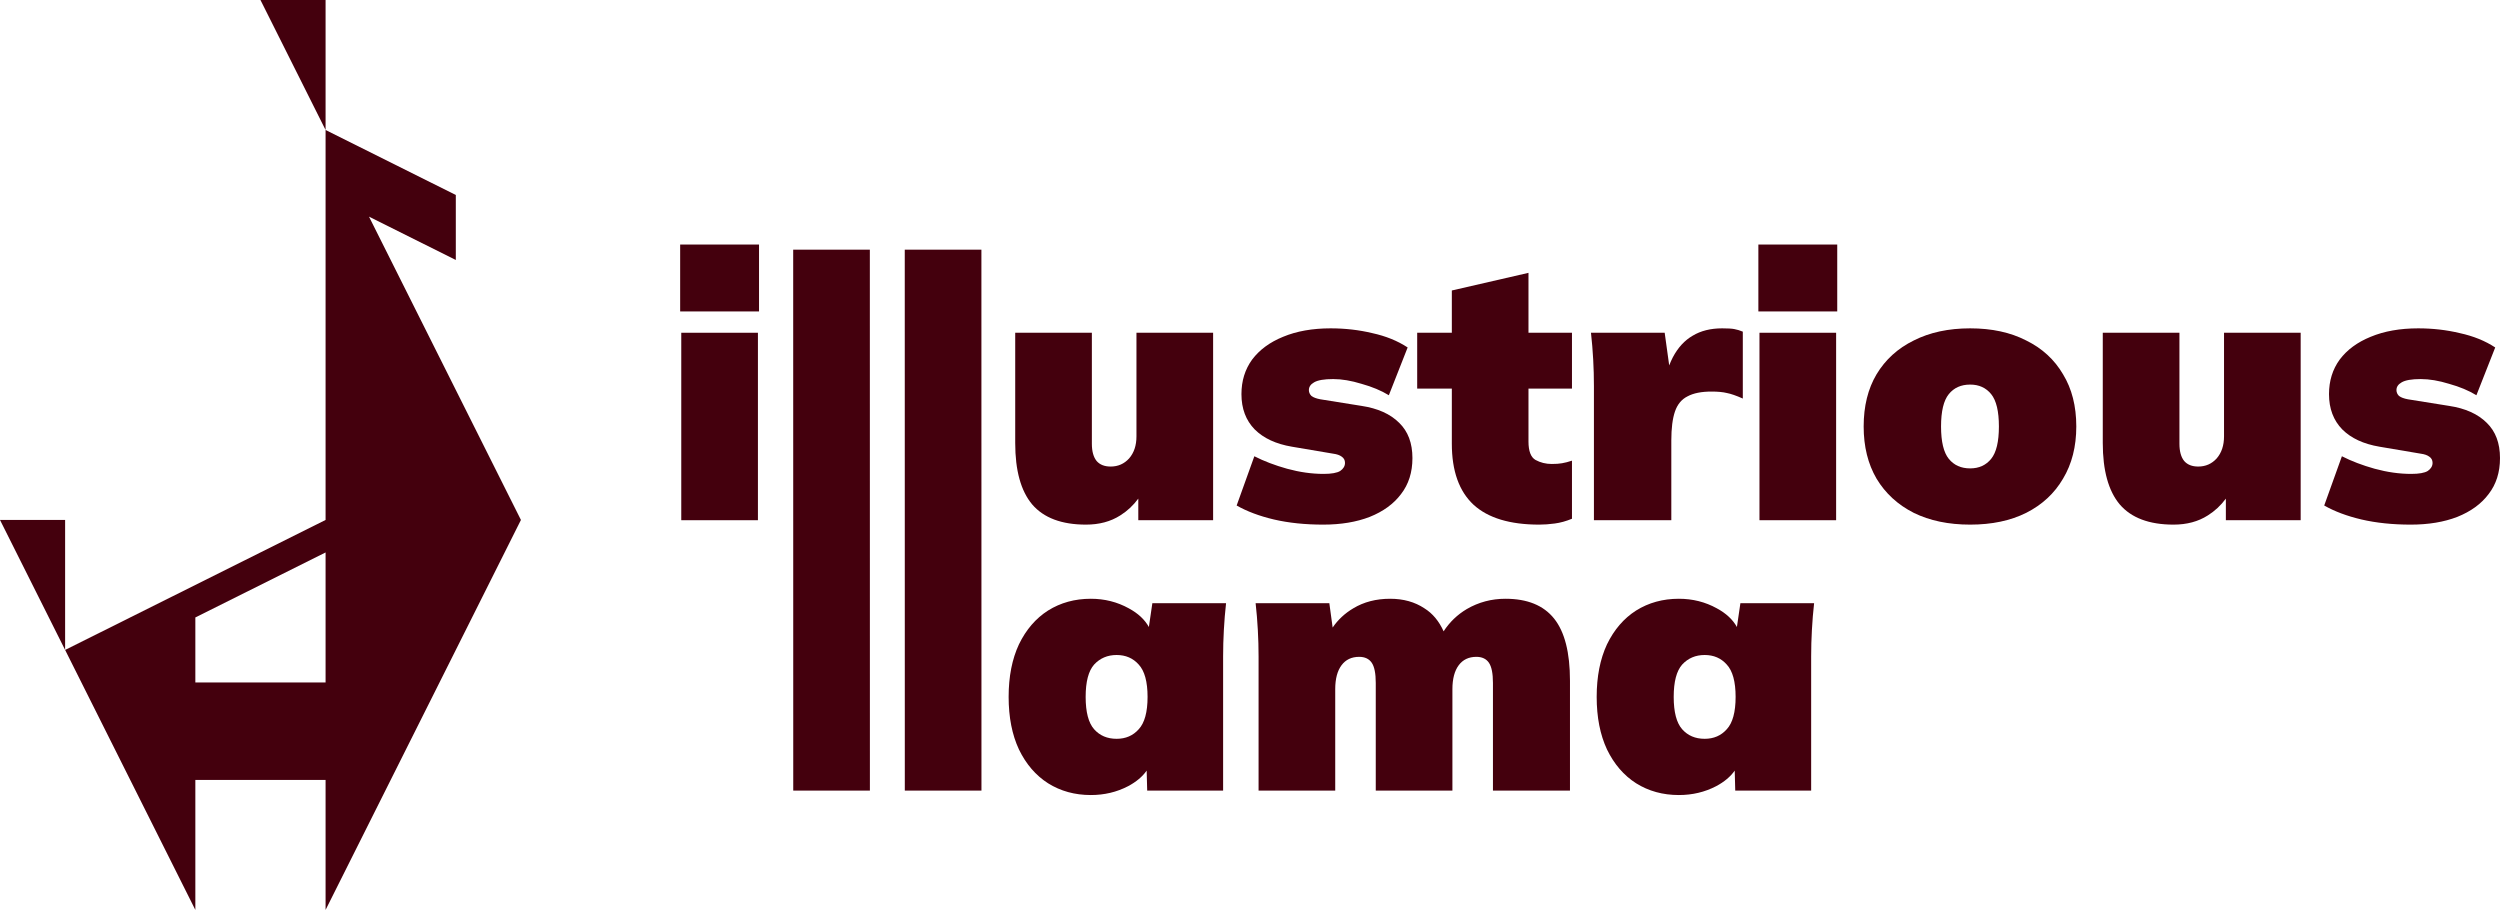
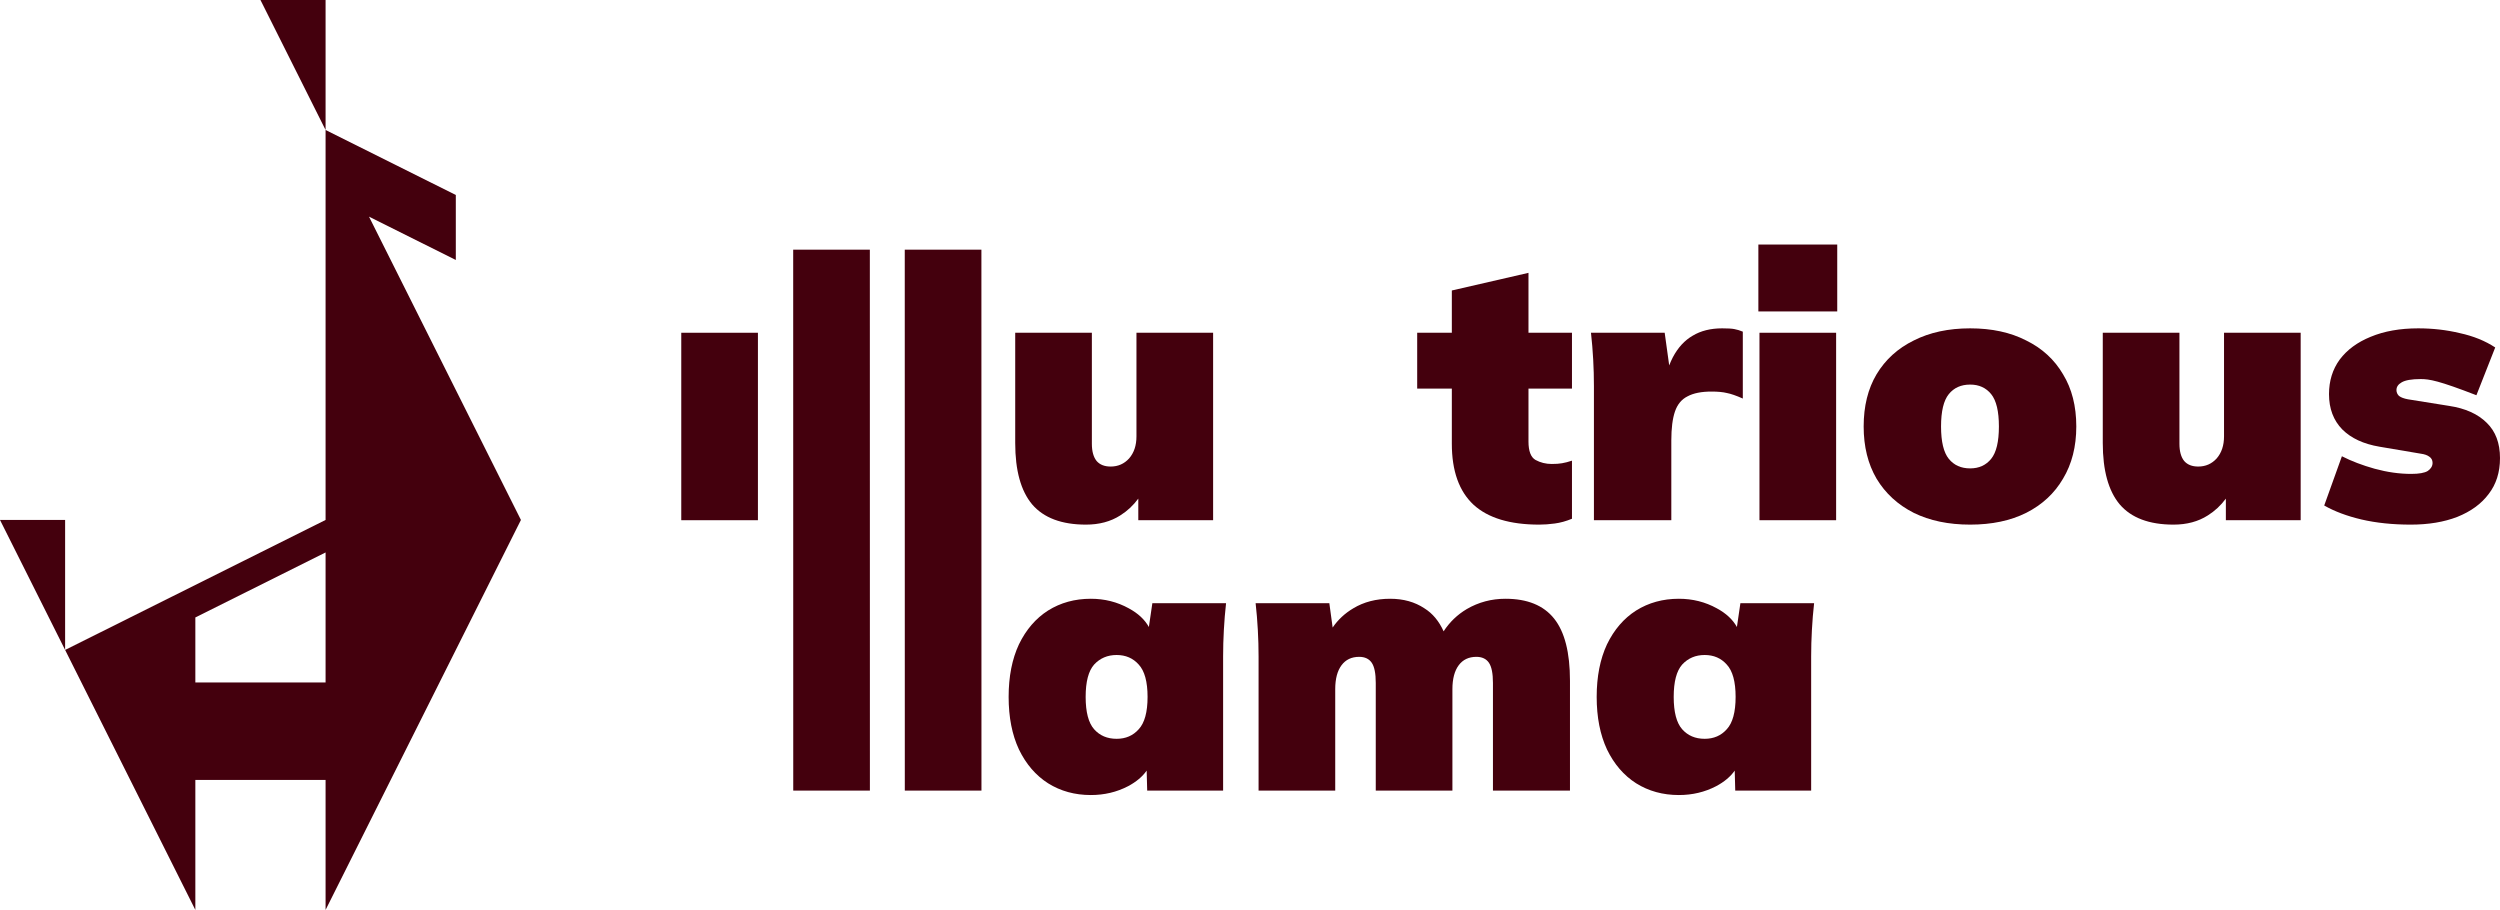
<svg xmlns="http://www.w3.org/2000/svg" width="2198" height="800" viewBox="0 0 2198 800" fill="none">
  <path fill-rule="evenodd" clip-rule="evenodd" d="M0 457.143L57.25 571.429L171.75 800V685.714H286.25V800L458 457.143L324.417 190.476L400.75 228.571V171.429L286.25 114.286V0H229L286.25 114.286V457.143L57.25 571.429V457.143H0ZM171.75 600V542.857L286.25 485.714V600H171.75Z" fill="#44000D" />
-   <path d="M598 273.815V215H667.337V273.815H598Z" fill="#44000D" />
  <path d="M1295.57 443.797C1308.31 455.43 1327.54 461.247 1353.24 461.247C1357.56 461.247 1362.1 460.924 1366.85 460.278C1371.82 459.631 1376.89 458.231 1382.08 456.077V405.018C1378.84 406.095 1375.92 406.849 1373.33 407.28C1370.95 407.711 1367.93 407.926 1364.26 407.926C1359.07 407.926 1354.32 406.741 1350 404.371C1345.9 402.001 1343.84 396.615 1343.84 388.213V341.678H1382.08V292.558H1343.84V239.883L1276.45 255.395V292.558H1245.99V341.678H1276.45V390.152C1276.45 414.066 1282.82 431.948 1295.57 443.797Z" fill="#44000D" />
-   <path d="M1119.99 456.723C1132.95 459.739 1147.42 461.247 1163.4 461.247C1178.96 461.247 1192.56 458.985 1204.23 454.461C1216.11 449.721 1225.29 443.043 1231.77 434.425C1238.47 425.807 1241.81 415.251 1241.81 402.755C1241.81 389.614 1237.93 379.273 1230.15 371.732C1222.37 363.976 1211.36 359.021 1197.1 356.867L1160.81 351.05C1157.36 350.404 1154.76 349.434 1153.04 348.142C1151.52 346.633 1150.77 344.91 1150.77 342.971C1150.77 340.17 1152.28 337.908 1155.3 336.185C1158.54 334.246 1164.16 333.276 1172.15 333.276C1179.71 333.276 1188.03 334.677 1197.1 337.477C1206.39 340.063 1214.38 343.402 1221.08 347.495L1237.6 305.485C1228.74 299.668 1218.38 295.467 1206.5 292.881C1194.83 290.081 1182.63 288.68 1169.88 288.68C1153.9 288.68 1139.97 291.158 1128.09 296.113C1116.42 300.853 1107.35 307.531 1100.87 316.149C1094.61 324.766 1091.48 334.892 1091.48 346.526C1091.48 359.237 1095.36 369.578 1103.14 377.549C1110.92 385.305 1121.82 390.368 1135.86 392.738L1172.15 398.878C1175.39 399.308 1177.88 400.17 1179.6 401.463C1181.55 402.755 1182.52 404.587 1182.52 406.957C1182.52 409.757 1181.12 412.127 1178.31 414.066C1175.5 415.79 1170.64 416.651 1163.73 416.651C1153.36 416.651 1142.67 415.143 1131.65 412.127C1120.85 409.111 1111.24 405.448 1102.82 401.14L1087.26 444.443C1096.34 449.614 1107.24 453.707 1119.99 456.723Z" fill="#44000D" />
  <path d="M954.785 461.247C933.401 461.247 917.633 455.323 907.481 443.474C897.544 431.624 892.576 413.635 892.576 389.506V292.558H959.969V390.152C959.969 396.831 961.373 401.894 964.181 405.341C966.989 408.572 971.093 410.188 976.493 410.188C982.973 410.188 988.373 407.818 992.693 403.079C997.013 398.124 999.173 391.66 999.173 383.689V292.558H1066.57V457.369H1000.79V438.38C996.309 444.437 991.017 449.366 984.917 453.168C976.493 458.554 966.449 461.247 954.785 461.247Z" fill="#44000D" />
  <path d="M1469.42 387.244C1469.42 376.472 1470.5 367.962 1472.66 361.714C1474.82 355.466 1478.5 351.05 1483.68 348.465C1488.86 345.664 1495.89 344.264 1504.74 344.264C1510.36 344.264 1514.89 344.695 1518.35 345.556C1521.81 346.203 1526.45 347.818 1532.28 350.404V291.589C1529.69 290.512 1527.21 289.757 1524.83 289.327C1522.67 288.896 1519.11 288.68 1514.14 288.68C1503.99 288.68 1495.34 290.835 1488.22 295.143C1481.09 299.237 1475.26 305.592 1470.72 314.21C1469.59 316.403 1468.54 318.759 1467.56 321.275L1463.59 292.558H1398.79C1399.66 300.314 1400.3 308.178 1400.74 316.149C1401.17 323.905 1401.38 331.66 1401.38 339.416V457.369H1469.42V387.244Z" fill="#44000D" />
  <path fill-rule="evenodd" clip-rule="evenodd" d="M1732.17 461.247C1713.16 461.247 1696.64 457.8 1682.6 450.906C1668.56 443.797 1657.65 433.779 1649.87 420.852C1642.31 407.926 1638.53 392.63 1638.53 374.964C1638.53 357.082 1642.31 341.786 1649.87 329.075C1657.65 316.149 1668.56 306.239 1682.6 299.345C1696.64 292.235 1713.16 288.68 1732.17 288.68C1751.18 288.68 1767.59 292.235 1781.42 299.345C1795.46 306.239 1806.26 316.149 1813.82 329.075C1821.59 341.786 1825.48 357.082 1825.48 374.964C1825.48 392.63 1821.59 407.926 1813.82 420.852C1806.26 433.779 1795.46 443.797 1781.42 450.906C1767.59 457.8 1751.18 461.247 1732.17 461.247ZM1732.17 411.804C1739.94 411.804 1746.1 409.003 1750.64 403.402C1755.17 397.8 1757.44 388.321 1757.44 374.964C1757.44 361.607 1755.17 352.127 1750.64 346.526C1746.1 340.924 1739.94 338.124 1732.17 338.124C1724.18 338.124 1717.91 340.924 1713.38 346.526C1708.84 352.127 1706.57 361.607 1706.57 374.964C1706.57 388.321 1708.84 397.8 1713.38 403.402C1717.91 409.003 1724.18 411.804 1732.17 411.804Z" fill="#44000D" />
  <path d="M1910.97 461.247C1889.59 461.247 1873.82 455.323 1863.67 443.474C1853.73 431.624 1848.76 413.635 1848.76 389.506V292.558H1916.16V390.152C1916.16 396.831 1917.56 401.894 1920.37 405.341C1923.18 408.572 1927.28 410.188 1932.68 410.188C1939.16 410.188 1944.56 407.818 1948.88 403.079C1953.2 398.124 1955.36 391.66 1955.36 383.689V292.558H2022.75V457.369H1956.98V438.38C1952.5 444.437 1947.2 449.366 1941.1 453.168C1932.68 458.554 1922.64 461.247 1910.97 461.247Z" fill="#44000D" />
-   <path d="M2119.59 461.247C2103.61 461.247 2089.14 459.739 2076.18 456.723C2063.43 453.707 2052.52 449.614 2043.45 444.443L2059 401.14C2067.43 405.448 2077.04 409.111 2087.84 412.127C2098.86 415.143 2109.55 416.651 2119.92 416.651C2126.83 416.651 2131.69 415.79 2134.5 414.066C2137.3 412.127 2138.71 409.757 2138.71 406.957C2138.71 404.587 2137.74 402.755 2135.79 401.463C2134.06 400.17 2131.58 399.308 2128.34 398.878L2092.05 392.738C2078.01 390.368 2067.1 385.305 2059.33 377.549C2051.55 369.578 2047.66 359.237 2047.66 346.526C2047.66 334.892 2050.79 324.766 2057.06 316.149C2063.54 307.531 2072.61 300.853 2084.28 296.113C2096.16 291.158 2110.09 288.68 2126.07 288.68C2138.82 288.68 2151.02 290.081 2162.68 292.881C2174.56 295.467 2184.93 299.668 2193.79 305.485L2177.26 347.495C2170.57 343.402 2162.58 340.063 2153.29 337.477C2144.22 334.677 2135.9 333.276 2128.34 333.276C2120.35 333.276 2114.73 334.246 2111.49 336.185C2108.47 337.908 2106.96 340.17 2106.96 342.971C2106.96 344.91 2107.71 346.633 2109.22 348.142C2110.95 349.434 2113.54 350.404 2117 351.05L2153.29 356.867C2167.54 359.021 2178.56 363.976 2186.34 371.732C2194.11 379.273 2198 389.614 2198 402.755C2198 415.251 2194.65 425.807 2187.96 434.425C2181.48 443.043 2172.3 449.721 2160.42 454.461C2148.75 458.985 2135.14 461.247 2119.59 461.247Z" fill="#44000D" />
+   <path d="M2119.59 461.247C2103.61 461.247 2089.14 459.739 2076.18 456.723C2063.43 453.707 2052.52 449.614 2043.45 444.443L2059 401.14C2067.43 405.448 2077.04 409.111 2087.84 412.127C2098.86 415.143 2109.55 416.651 2119.92 416.651C2126.83 416.651 2131.69 415.79 2134.5 414.066C2137.3 412.127 2138.71 409.757 2138.71 406.957C2138.71 404.587 2137.74 402.755 2135.79 401.463C2134.06 400.17 2131.58 399.308 2128.34 398.878L2092.05 392.738C2078.01 390.368 2067.1 385.305 2059.33 377.549C2051.55 369.578 2047.66 359.237 2047.66 346.526C2047.66 334.892 2050.79 324.766 2057.06 316.149C2063.54 307.531 2072.61 300.853 2084.28 296.113C2096.16 291.158 2110.09 288.68 2126.07 288.68C2138.82 288.68 2151.02 290.081 2162.68 292.881C2174.56 295.467 2184.93 299.668 2193.79 305.485L2177.26 347.495C2144.22 334.677 2135.9 333.276 2128.34 333.276C2120.35 333.276 2114.73 334.246 2111.49 336.185C2108.47 337.908 2106.96 340.17 2106.96 342.971C2106.96 344.91 2107.71 346.633 2109.22 348.142C2110.95 349.434 2113.54 350.404 2117 351.05L2153.29 356.867C2167.54 359.021 2178.56 363.976 2186.34 371.732C2194.11 379.273 2198 389.614 2198 402.755C2198 415.251 2194.65 425.807 2187.96 434.425C2181.48 443.043 2172.3 449.721 2160.42 454.461C2148.75 458.985 2135.14 461.247 2119.59 461.247Z" fill="#44000D" />
  <path fill-rule="evenodd" clip-rule="evenodd" d="M959.042 699C945.002 699 932.474 695.553 921.458 688.659C910.658 681.765 902.126 671.855 895.862 658.928C889.814 646.002 886.79 630.598 886.79 612.717C886.79 594.835 889.814 579.431 895.862 566.505C902.126 553.578 910.658 543.668 921.458 536.774C932.474 529.88 945.002 526.433 959.042 526.433C971.139 526.433 982.263 529.234 992.415 534.835C1000.58 539.245 1006.46 544.724 1010.08 551.271L1013.15 530.311H1077.95C1077.09 538.067 1076.44 545.93 1076.01 553.902C1075.58 561.657 1075.36 569.413 1075.36 577.169V695.122H1008.61L1008.15 677.511C1004.43 682.847 998.966 687.425 991.767 691.244C981.831 696.415 970.923 699 959.042 699ZM981.723 649.557C989.715 649.557 996.195 646.756 1001.16 641.155C1006.35 635.553 1008.94 626.074 1008.94 612.717C1008.94 599.359 1006.35 589.88 1001.16 584.279C996.195 578.677 989.715 575.876 981.723 575.876C973.731 575.876 967.143 578.677 961.959 584.279C956.99 589.88 954.506 599.359 954.506 612.717C954.506 626.074 956.99 635.553 961.959 641.155C966.927 646.756 973.515 649.557 981.723 649.557Z" fill="#44000D" />
  <path d="M1179.44 584.925C1175.77 589.88 1173.93 596.882 1173.93 605.93V695.122H1106.54V577.169C1106.54 569.413 1106.32 561.657 1105.89 553.902C1105.46 545.93 1104.81 538.067 1103.94 530.311H1168.75L1171.66 551.729C1176.34 544.872 1182.38 539.241 1189.81 534.835C1199.09 529.234 1209.89 526.433 1222.21 526.433C1233.87 526.433 1243.91 529.234 1252.34 534.835C1259.55 539.328 1265.17 546.07 1269.23 555.061C1274.5 546.946 1281.29 540.42 1289.6 535.482C1299.97 529.449 1311.31 526.433 1323.62 526.433C1342.84 526.433 1357.1 532.25 1366.39 543.884C1375.68 555.517 1380.32 573.722 1380.32 598.497V695.122H1312.6V600.437C1312.6 592.034 1311.41 586.11 1309.04 582.663C1306.66 579.216 1302.99 577.492 1298.02 577.492C1291.33 577.492 1286.14 579.97 1282.47 584.925C1278.8 589.88 1276.96 596.882 1276.96 605.93V695.122H1209.57V600.437C1209.57 592.034 1208.38 586.11 1206.01 582.663C1203.63 579.216 1199.96 577.492 1194.99 577.492C1188.29 577.492 1183.11 579.97 1179.44 584.925Z" fill="#44000D" />
  <path fill-rule="evenodd" clip-rule="evenodd" d="M1476.05 699C1462.01 699 1449.49 695.553 1438.47 688.659C1427.67 681.765 1419.14 671.855 1412.87 658.928C1406.83 646.002 1403.8 630.598 1403.8 612.717C1403.8 594.835 1406.83 579.431 1412.87 566.505C1419.14 553.578 1427.67 543.668 1438.47 536.774C1449.49 529.88 1462.01 526.433 1476.05 526.433C1488.15 526.433 1499.27 529.234 1509.43 534.835C1517.59 539.245 1523.48 544.724 1527.09 551.271L1530.16 530.311H1594.96C1594.1 538.067 1593.45 545.93 1593.02 553.902C1592.59 561.657 1592.37 569.413 1592.37 577.169V695.122H1525.63L1525.16 677.511C1521.44 682.847 1515.98 687.425 1508.78 691.244C1498.84 696.415 1487.93 699 1476.05 699ZM1498.73 649.557C1506.73 649.557 1513.21 646.756 1518.17 641.155C1523.36 635.553 1525.95 626.074 1525.95 612.717C1525.95 599.359 1523.36 589.88 1518.17 584.279C1513.21 578.677 1506.73 575.876 1498.73 575.876C1490.74 575.876 1484.15 578.677 1478.97 584.279C1474 589.88 1471.52 599.359 1471.52 612.717C1471.52 626.074 1474 635.553 1478.97 641.155C1483.94 646.756 1490.53 649.557 1498.73 649.557Z" fill="#44000D" />
  <path d="M598.972 292.558V457.369H666.365V292.558H598.972Z" fill="#44000D" />
  <path d="M697.375 219.524L697.421 695.122H764.813L764.768 219.524H697.375Z" fill="#44000D" />
  <path d="M862.854 219.524H795.462L795.507 695.122H862.9L862.854 219.524Z" fill="#44000D" />
  <path d="M1546.93 292.558V457.369H1614.32V292.558H1546.93Z" fill="#44000D" />
  <path d="M1545.96 273.815V215H1615.3V273.815H1545.96Z" fill="#44000D" />
</svg>